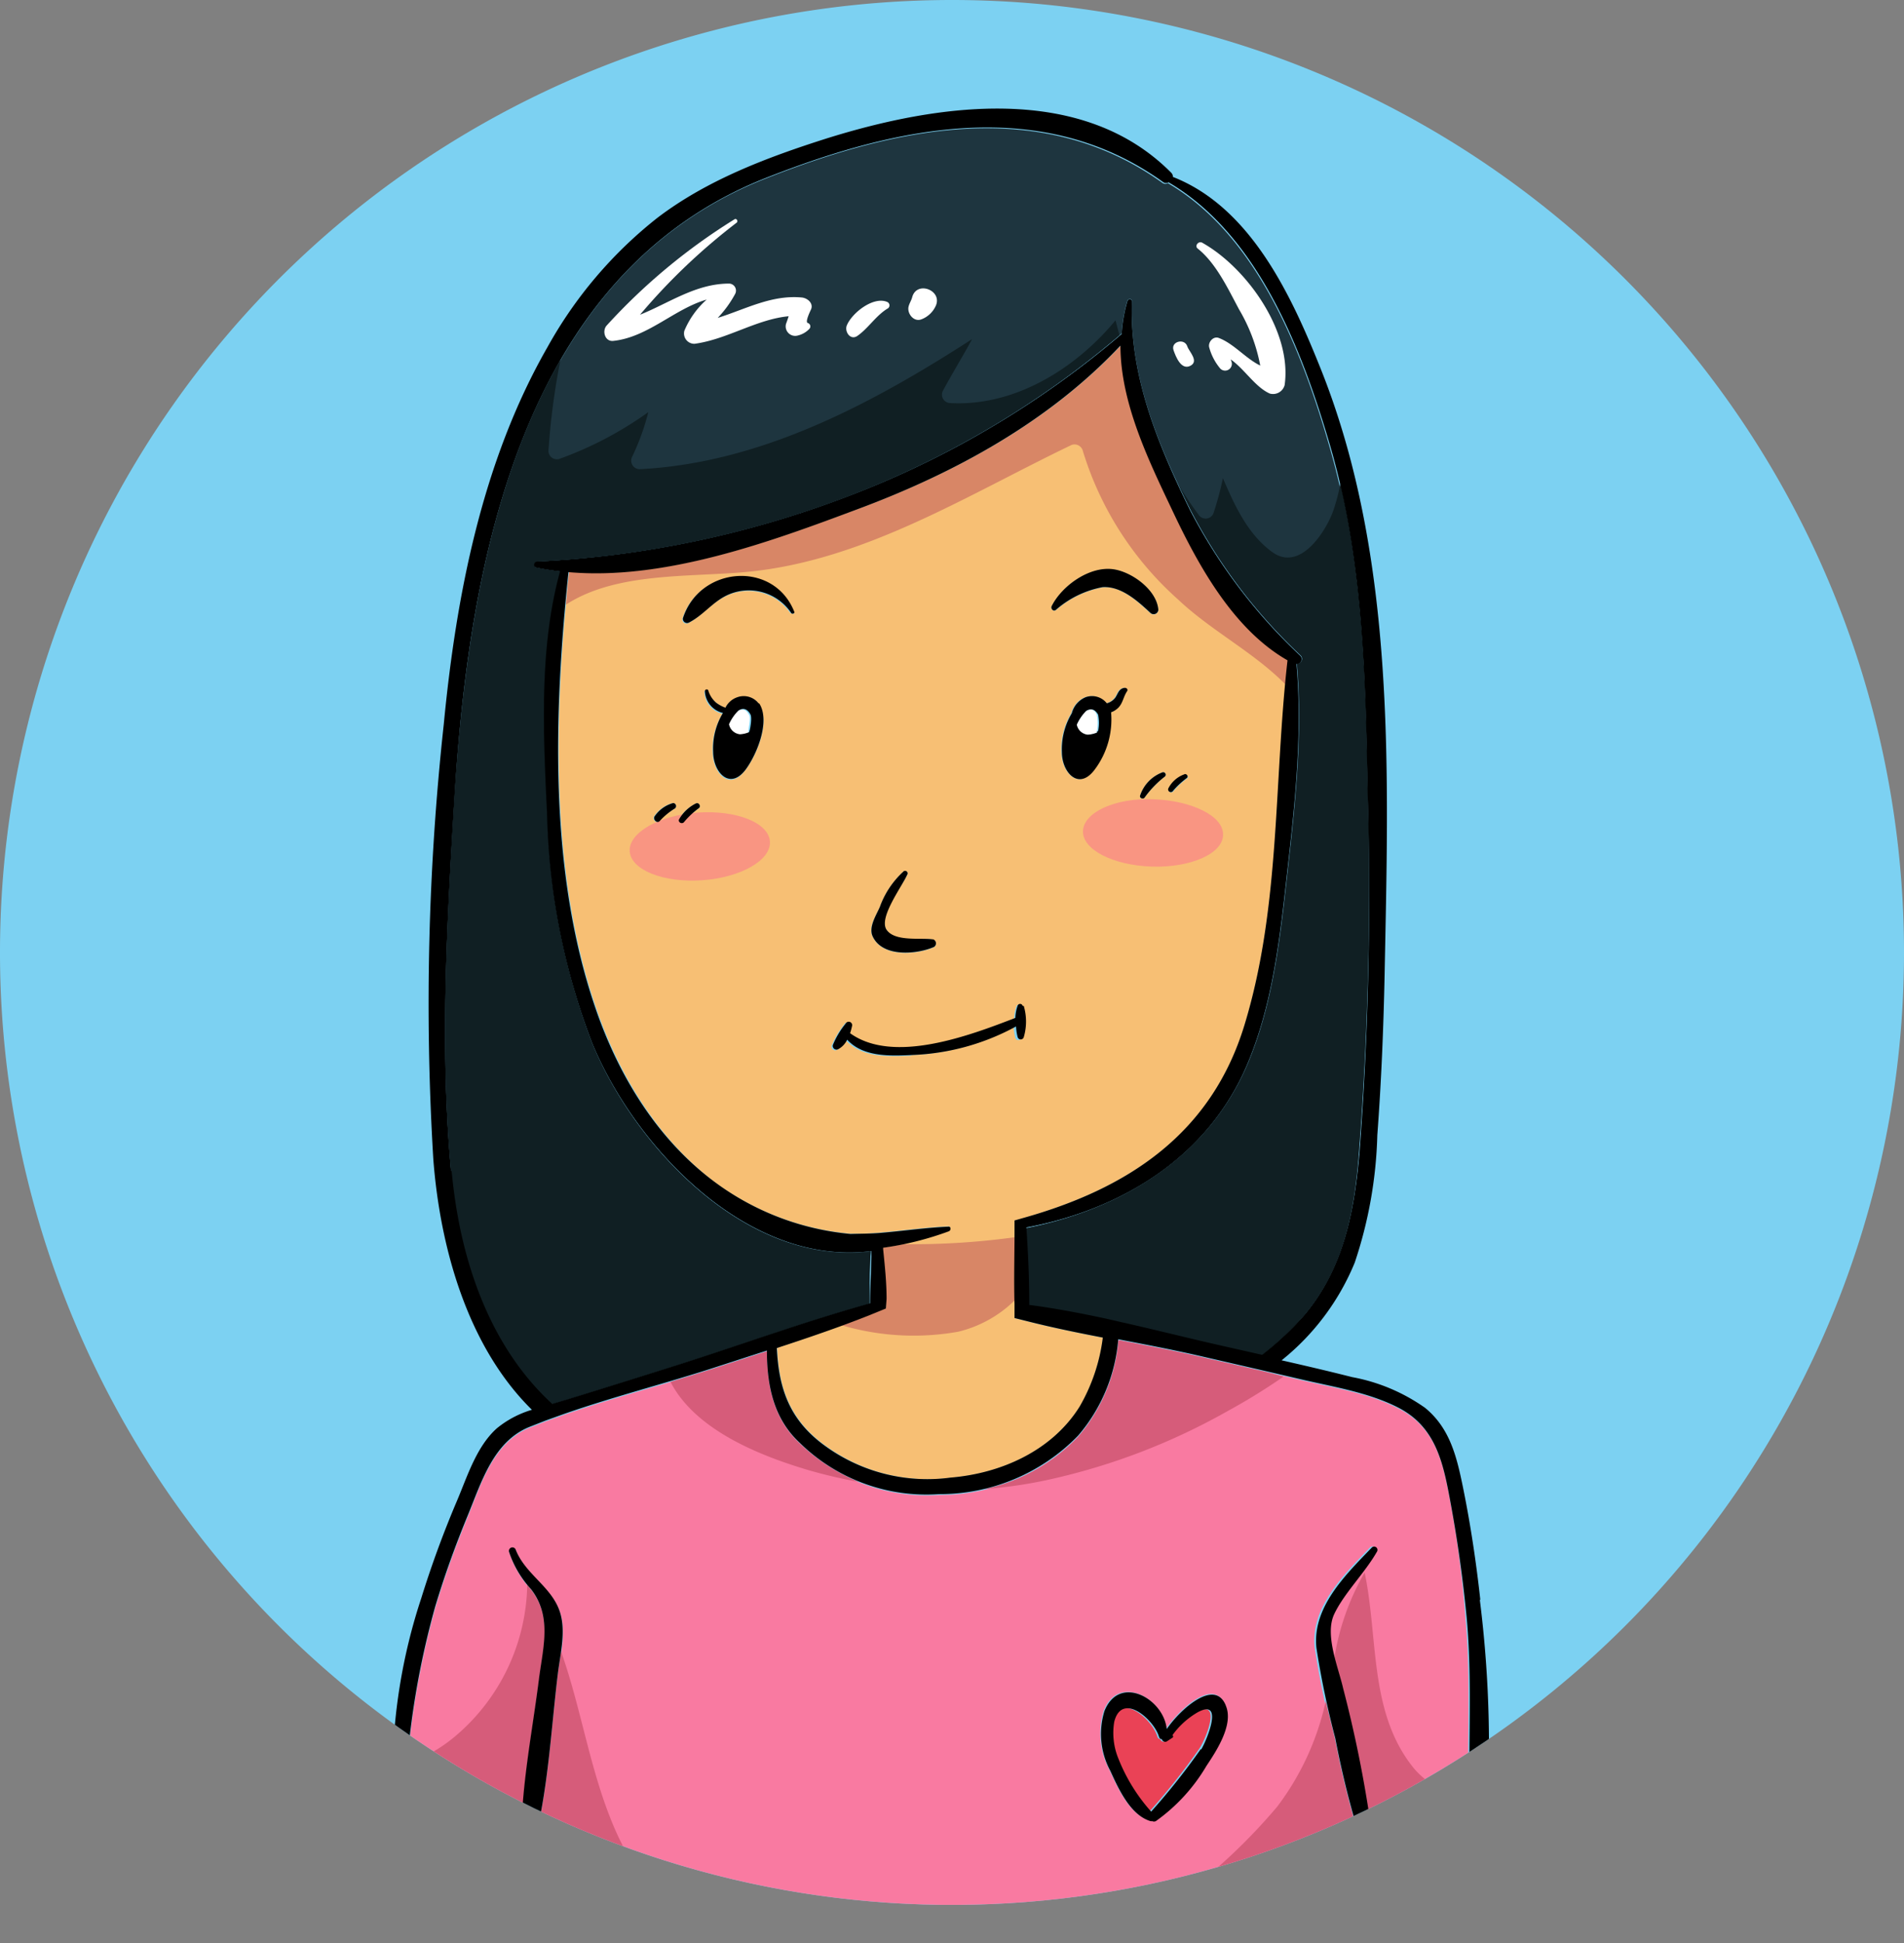
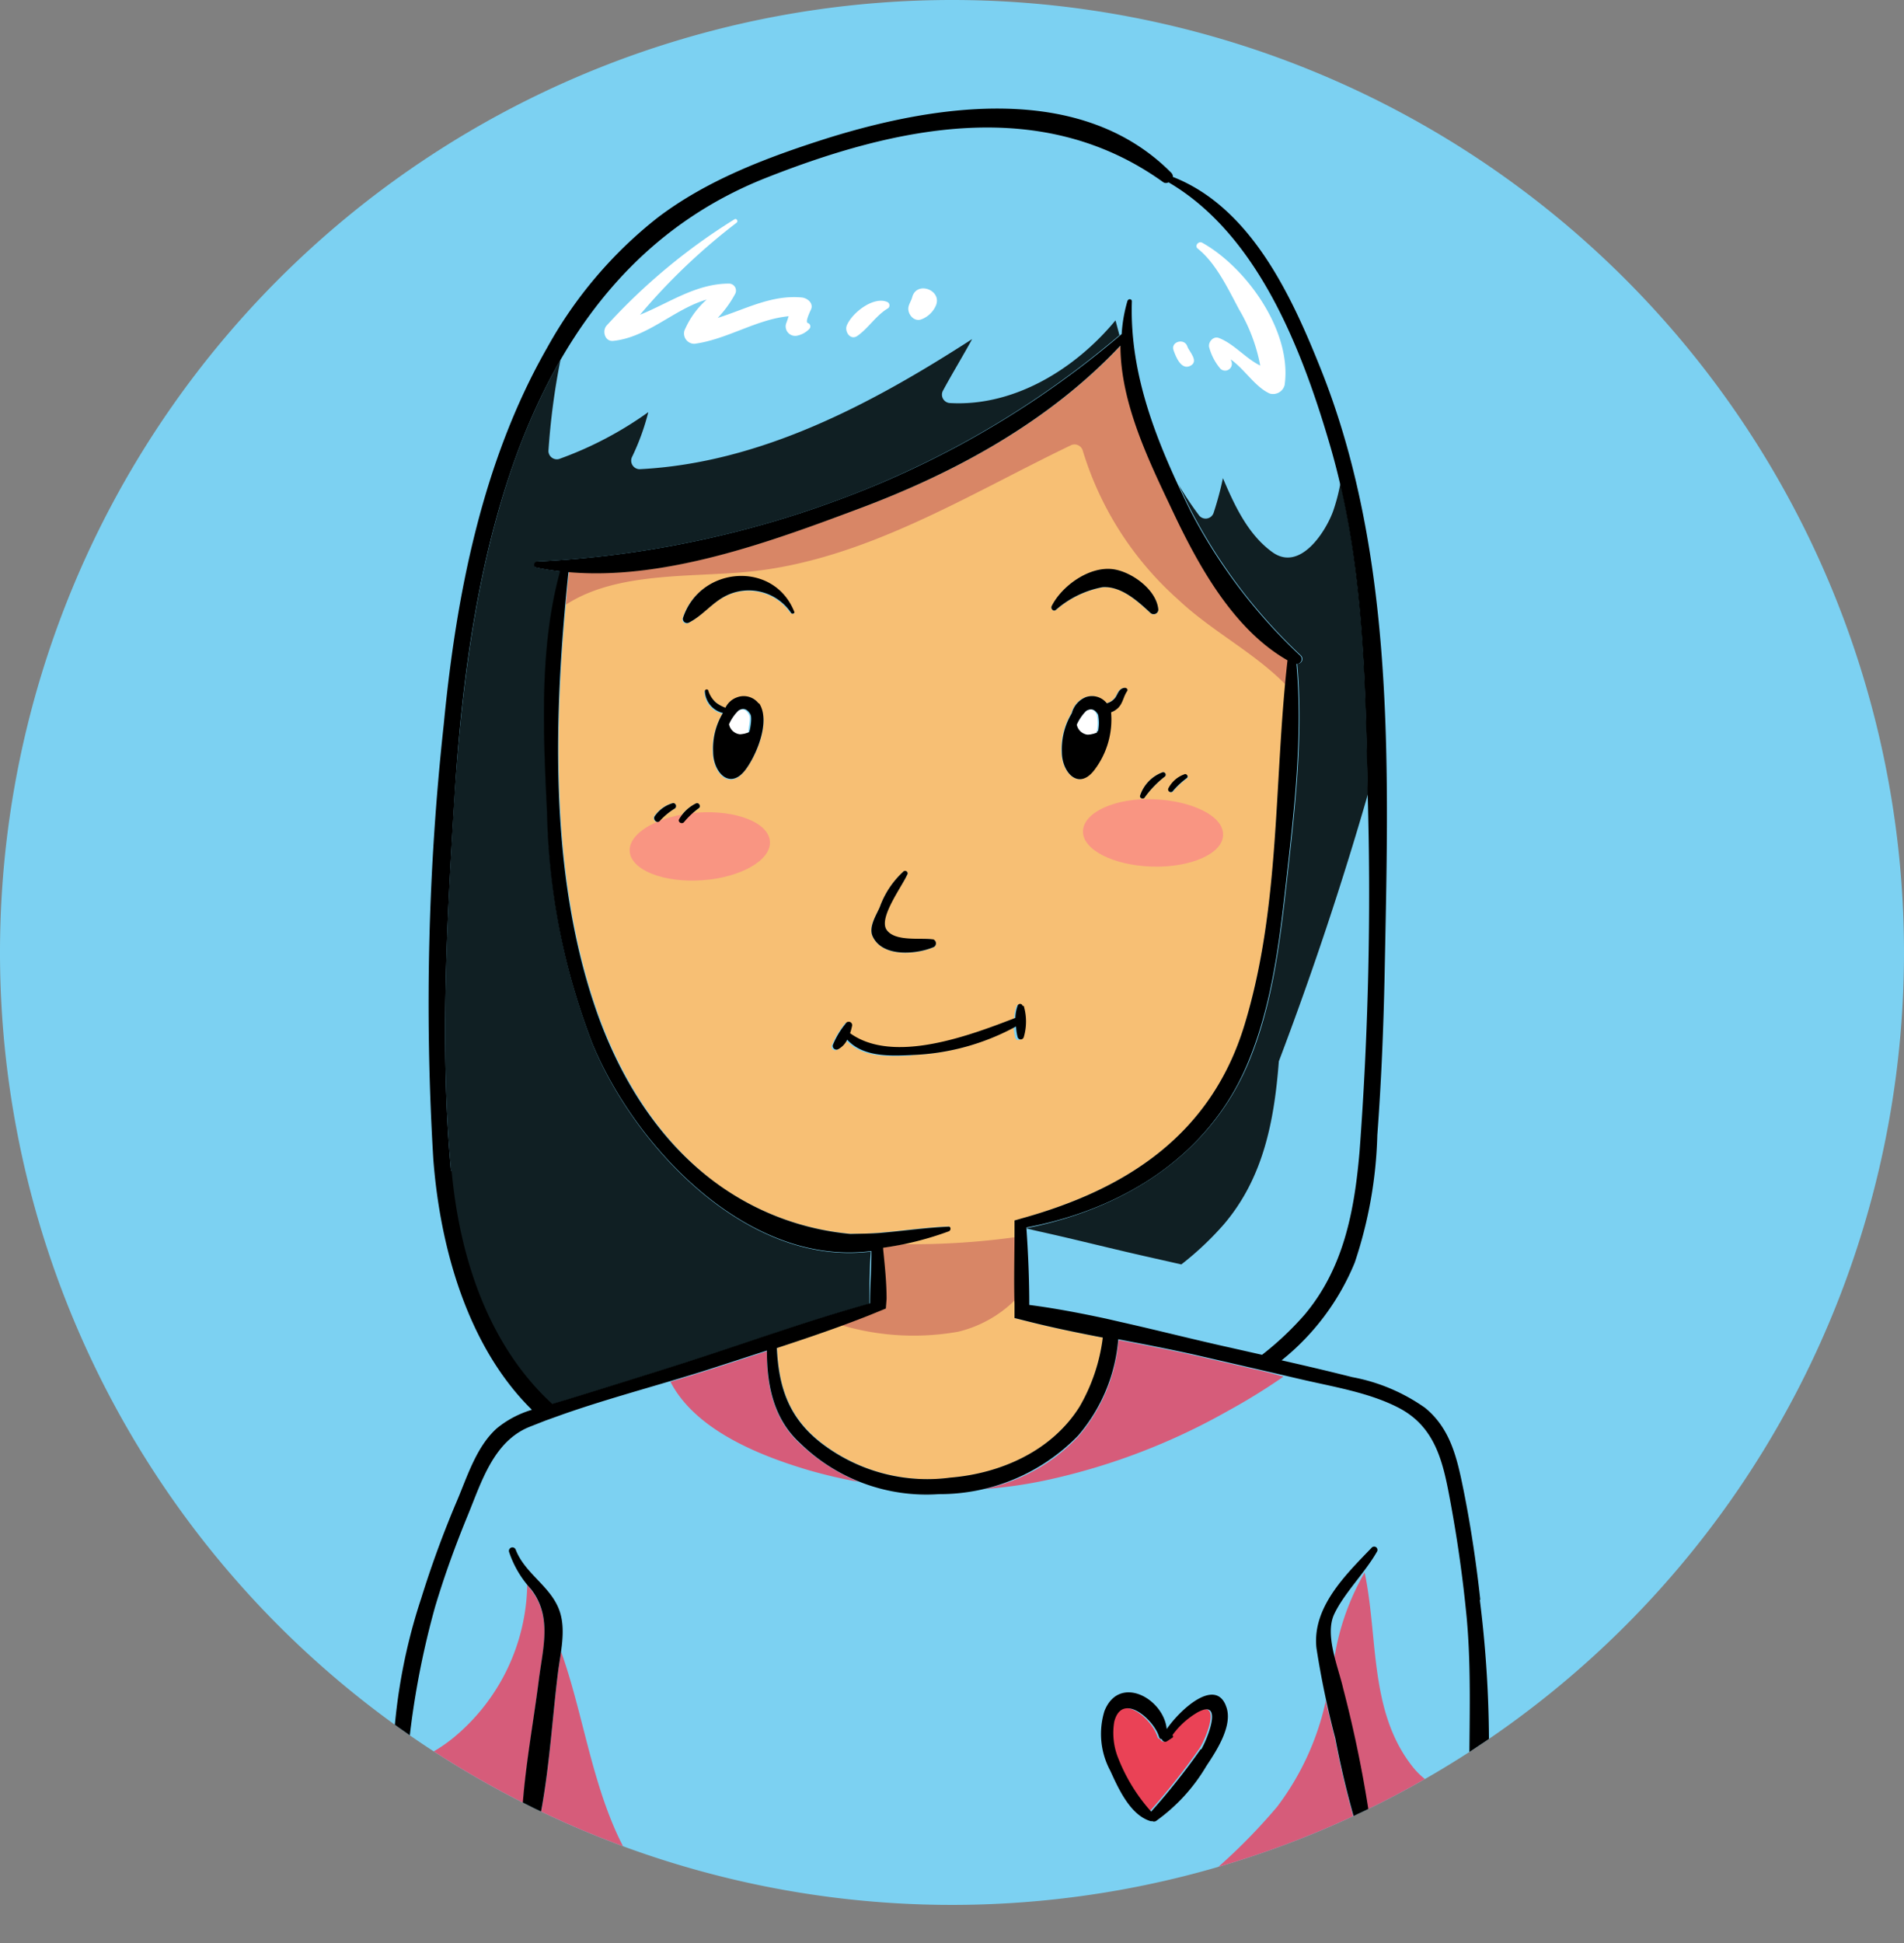
<svg xmlns="http://www.w3.org/2000/svg" viewBox="0 0 138.24 141.03">
  <rect x="0" y="0" width="138.24" height="141.03" fill="#808080" stroke="none" />
  <defs>
    <style>.cls-1{fill:none;}.cls-2{fill:#7cd1f2;}.cls-3{clip-path:url(#clip-path);}.cls-4{fill:#f7bf74;}.cls-5{fill:#d88666;}.cls-6{fill:#ea4256;}.cls-7{fill:#fff;}.cls-8{fill:#1e353f;}.cls-9{fill:#101f23;}.cls-10{fill:#f97aa1;}.cls-11{fill:#d65c7a;}.cls-12{fill:#f99582;}</style>
    <clipPath id="clip-path">
      <path class="cls-1" d="M138.24,69.12A69.12,69.12,0,1,1,69.12,0,69.13,69.13,0,0,1,138.24,69.12Z" />
    </clipPath>
  </defs>
  <g id="Layer_2" data-name="Layer 2">
    <g id="Objects">
      <g id="Parni">
        <path class="cls-2" d="M138.24,69.12A69.12,69.12,0,1,1,69.12,0,69.13,69.13,0,0,1,138.24,69.12Z" />
        <g class="cls-3">
          <path class="cls-4" d="M56.42,97.81c.14,2.85.85,5.23,3.6,7.17a12.62,12.62,0,0,0,9,2.26c3.67-.3,7.36-1.95,9.38-5.16a13.24,13.24,0,0,0,1.68-5c-1.82-.35-3.63-.72-5.41-1.17l-1-.25,0-1c-.05-1.77,0-3.51,0-5.28l0-.8.7-.2c7.42-2.12,13.58-6,16-14C93,65.75,92.5,56.71,93.53,47.9c-4-2.25-6.54-7-8.42-11-1.72-3.6-3.7-7.74-3.71-11.84-5.19,5.52-12,9.25-19.08,11.87-6.33,2.35-14,5.19-21,4.57-1.08,10.27-1.43,21.69,1.93,31.55,1.67,4.92,4.52,9.67,8.74,12.81a19.53,19.53,0,0,0,9.72,3.67c.74,0,1.47,0,2.2-.08,1.65-.14,3.28-.38,4.93-.45.21,0,.22.28,0,.34a22.7,22.7,0,0,1-4.76,1.19v.1c.12,1.18.21,2.4.25,3.61v.68l-1.2.49C60.94,96.3,58.68,97.07,56.42,97.81ZM81.8,50.15c-.31.45-.31,1-.77,1.32a1.31,1.31,0,0,1-.4.22,6.05,6.05,0,0,1-1.22,4.2c-1.15,1.5-2.31.15-2.35-1.31a5.08,5.08,0,0,1,.72-2.82,1.72,1.72,0,0,1,1-1.16,1.36,1.36,0,0,1,1.54.44,1.13,1.13,0,0,0,.63-.43c.19-.29.24-.61.63-.69C81.74,49.9,81.88,50,81.8,50.15Zm3.07,7.05a2.09,2.09,0,0,1,1.16-1c.16,0,.3.17.17.28a5.9,5.9,0,0,0-1,.93A.19.19,0,0,1,84.87,57.2Zm-.29-.85a7.3,7.3,0,0,0-1.47,1.52c-.1.17-.4.05-.33-.14a2.7,2.7,0,0,1,1.62-1.68A.18.18,0,0,1,84.58,56.35ZM76.36,44c.74-1.47,2.74-2.91,4.47-2.67,1.36.19,3.16,1.51,3.27,2.94a.34.34,0,0,1-.57.23c-.93-.85-2.14-2-3.48-1.87a7.14,7.14,0,0,0-3.4,1.66C76.46,44.4,76.27,44.16,76.36,44ZM63.88,65.83a6.41,6.41,0,0,1,1.69-2.55.18.18,0,0,1,.29.22c-.4.89-2.2,3-1.48,4s2.44.55,3.35.68a.31.31,0,0,1,.08.56c-1.24.54-3.72.77-4.44-.75C63,67.31,63.62,66.43,63.88,65.83ZM49,58.67a5,5,0,0,0-1.12.89c-.21.26-.57-.11-.36-.36a2.39,2.39,0,0,1,1.31-.92A.22.22,0,0,1,49,58.67Zm1.71,0a6,6,0,0,0-1.07,1c-.15.22-.51,0-.36-.21a2.9,2.9,0,0,1,1.24-1.14C50.74,58.22,50.9,58.5,50.75,58.63Zm3.37-2.74c-1.15,1.5-2.3.15-2.34-1.31a5,5,0,0,1,.71-2.82,1.7,1.7,0,0,1-1.31-1.58.13.13,0,0,1,.26,0A1.92,1.92,0,0,0,52,51a2.63,2.63,0,0,0,.67.38,1.48,1.48,0,0,1,.86-.76,1.37,1.37,0,0,1,1.56.46C56,52.35,54.93,54.82,54.12,55.89Zm3.33-11.4a3.71,3.71,0,0,0-4.81-1.22c-1,.51-1.65,1.4-2.62,1.91a.3.3,0,0,1-.43-.33c1.23-3.78,6.6-4.19,8.08-.45C57.73,44.54,57.53,44.6,57.45,44.49Zm8.74,32.08c-1.64.08-3.58.15-4.73-1.11a1.51,1.51,0,0,1-.65.69.27.27,0,0,1-.39-.3,6.08,6.08,0,0,1,.93-1.56.25.25,0,0,1,.46.19,3.94,3.94,0,0,1-.14.51c3.21,2.28,8.78.15,12-1.11a2.93,2.93,0,0,1,.16-.87.19.19,0,0,1,.37,0,4,4,0,0,1,0,2.27.23.23,0,0,1-.44,0,3.65,3.65,0,0,1-.12-.78A17,17,0,0,1,66.19,76.57Z" />
          <path class="cls-5" d="M54.37,41.49c8.42-.84,15.88-5.57,23.35-9.16a.62.62,0,0,1,.89.36,23.66,23.66,0,0,0,6.94,10.83c2.39,2.26,5.48,3.81,7.79,6.16.06-.59.12-1.19.19-1.78-4-2.25-6.54-7-8.42-11-1.72-3.6-3.7-7.74-3.71-11.84-5.19,5.52-12,9.25-19.08,11.87-6.33,2.35-14,5.19-21,4.57-.09.79-.16,1.58-.23,2.38C44.78,41.48,50.14,41.91,54.37,41.49Z" />
          <path class="cls-5" d="M64.08,90.65c.12,1.18.21,2.4.25,3.61v.68l-1.2.49c-.66.26-1.34.5-2,.75a18.47,18.47,0,0,0,8.46.46,8.8,8.8,0,0,0,4.07-2.26c-.05-1.54,0-3,0-4.59a54.62,54.62,0,0,1-8.08.5c-.5.1-1,.19-1.51.26Z" />
          <path class="cls-6" d="M86.88,124.24A5.88,5.88,0,0,0,85,125.92a.1.1,0,0,1,0,.18l-.41.27a.25.25,0,0,1-.35-.16.24.24,0,0,1-.21-.18c-.36-1.25-2.69-3.3-3.25-1.09a4.89,4.89,0,0,0,.3,2.67,12.83,12.83,0,0,0,2.38,3.85,49.45,49.45,0,0,0,3.59-4.52C87.54,126.24,88.77,123.25,86.88,124.24Z" />
          <path class="cls-7" d="M78.84,51.6a3.37,3.37,0,0,0-.68,1h0a.91.91,0,0,0,.79.73,2,2,0,0,0,.69-.16.29.29,0,0,1,0-.09,3,3,0,0,0,0-1.2C79.45,51.42,79.14,51.42,78.84,51.6Z" />
-           <path class="cls-8" d="M40.05,101.88l1.05-.31c2.7-.83,5.38-1.67,8.07-2.52,2.19-.7,4.37-1.44,6.56-2.17l.67-.22c2.23-.74,4.47-1.45,6.73-2.08,0-1.26,0-2.54.1-3.79-9,1.15-17.13-7.51-20.27-15.08a49.11,49.11,0,0,1-3.24-16.57c-.27-5.77-.61-12,.94-17.67-.58-.07-1.15-.16-1.72-.28-.26,0-.18-.43.06-.44A73.16,73.16,0,0,0,61.61,36,67.7,67.7,0,0,0,81.44,24.2a10.8,10.8,0,0,1,.41-2.37c.06-.18.34-.15.33,0C82,27.3,84.06,32.24,86.43,37a39.21,39.21,0,0,0,8,10.56.35.35,0,0,1-.28.59c.48,5.3-.19,10.82-.78,16.07-.49,4.39-1.06,8.9-2.8,13C87.69,84,81.39,87.79,74.47,89.14c.13,1.87.21,3.75.21,5.62,1.86.25,3.74.61,5.6,1l1,.23c2.71.6,5.4,1.29,8,1.87l2.3.52a22.19,22.19,0,0,0,3.08-2.9c2.89-3.38,3.67-7.55,4-11.84a251.18,251.18,0,0,0,.59-26c-.16-8.49-.33-17-2.73-25.25-2-6.9-5.21-15.28-11.73-19.1a.36.36,0,0,1-.37,0c-8.81-6.35-19.37-4.06-28.81-.34C37.87,19.9,34.08,40.8,33,57.8,32.46,66.74,31.92,76,32.75,85,33.33,91.33,35.46,97.67,40.05,101.88Z" />
          <path class="cls-9" d="M43,75.71a49.11,49.11,0,0,1-3.24-16.57c-.27-5.77-.61-12,.94-17.67-.58-.07-1.15-.16-1.72-.28-.26,0-.18-.43.06-.44A73.16,73.16,0,0,0,61.61,36,67.86,67.86,0,0,0,81.28,24.33c-.1-.36-.19-.72-.29-1.08-2.91,3.52-7.34,6.26-12,6a.61.61,0,0,1-.52-.91c.68-1.26,1.43-2.48,2.11-3.73-7.3,4.71-15.35,9-24.15,9.44a.62.62,0,0,1-.53-.91,17.07,17.07,0,0,0,1.17-3.23,26.38,26.38,0,0,1-6.48,3.4.61.61,0,0,1-.77-.58,51,51,0,0,1,.87-6.6c-5.36,9.27-7,21.2-7.7,31.67C32.46,66.74,31.92,76,32.75,85c.58,6.37,2.71,12.71,7.3,16.92l1.05-.31c2.7-.83,5.38-1.67,8.07-2.52,2.19-.7,4.37-1.44,6.56-2.17l.67-.22c2.23-.74,4.47-1.45,6.73-2.08,0-1.26,0-2.54.1-3.79C54.27,91.94,46.1,83.28,43,75.71Z" />
-           <path class="cls-9" d="M99.32,57.62c-.14-7.57-.3-15.17-2-22.55a13.79,13.79,0,0,1-.52,2c-.54,1.51-2.41,4.45-4.42,3-1.76-1.27-2.73-3.35-3.59-5.37a23.13,23.13,0,0,1-.67,2.5.61.61,0,0,1-1.1.15,22.89,22.89,0,0,1-1.45-2.18c.29.62.58,1.24.89,1.85a39.21,39.21,0,0,0,8,10.56.35.35,0,0,1-.28.59c.48,5.3-.19,10.82-.78,16.07-.49,4.39-1.06,8.9-2.8,13C87.69,84,81.39,87.79,74.47,89.14c.13,1.87.21,3.75.21,5.62,1.86.25,3.74.61,5.6,1l1,.23c2.71.6,5.4,1.29,8,1.87l2.3.52a22.19,22.19,0,0,0,3.08-2.9c2.89-3.38,3.67-7.55,4-11.84A251.18,251.18,0,0,0,99.32,57.62Z" />
+           <path class="cls-9" d="M99.32,57.62c-.14-7.57-.3-15.17-2-22.55a13.79,13.79,0,0,1-.52,2c-.54,1.51-2.41,4.45-4.42,3-1.76-1.27-2.73-3.35-3.59-5.37a23.13,23.13,0,0,1-.67,2.5.61.61,0,0,1-1.1.15,22.89,22.89,0,0,1-1.45-2.18c.29.62.58,1.24.89,1.85a39.21,39.21,0,0,0,8,10.56.35.35,0,0,1-.28.59c.48,5.3-.19,10.82-.78,16.07-.49,4.39-1.06,8.9-2.8,13C87.69,84,81.39,87.79,74.47,89.14l1,.23c2.71.6,5.4,1.29,8,1.87l2.3.52a22.19,22.19,0,0,0,3.08-2.9c2.89-3.38,3.67-7.55,4-11.84A251.18,251.18,0,0,0,99.32,57.62Z" />
          <path class="cls-7" d="M53.56,51.6a3.22,3.22,0,0,0-.69,1h0a.91.91,0,0,0,.79.73,1.94,1.94,0,0,0,.68-.16s0-.06,0-.09c0-.19.19-1,.05-1.2C54.16,51.42,53.85,51.42,53.56,51.6Z" />
-           <path class="cls-10" d="M105.32,109.12c-.52-2.82-1-5.49-3.8-6.91-2.16-1.11-4.75-1.51-7.09-2.06L92,99.58l-1.48-.34-3.73-.86c-1.83-.41-3.71-.77-5.58-1.13a12.22,12.22,0,0,1-2.92,7,14,14,0,0,1-10.1,4.24,13.13,13.13,0,0,1-10.1-3.72c-1.93-1.78-2.42-4.23-2.39-6.7l-3.55,1.15c-3.67,1.2-7.51,2.17-11.18,3.45l-1.34.48-1.17.46c-2.62,1.06-3.5,4-4.49,6.45-.89,2.16-1.69,4.37-2.36,6.61a61.09,61.09,0,0,0-2.14,12.77c2.59,1.34,5.12,2.79,7.79,4l.61.26c0-3.87.79-7.92,1.27-11.72.29-2.32,1-4.57-.57-6.6a7.45,7.45,0,0,1-1.59-2.7.25.25,0,0,1,.49-.14c.68,1.72,2.47,2.6,3.13,4.3.57,1.46.1,3.2-.08,4.69-.5,4.08-.7,8.53-1.79,12.53A73,73,0,0,0,48,137.27a73.83,73.83,0,0,0,22,2.59,74.42,74.42,0,0,0,28.46-7,67.15,67.15,0,0,1-1.64-6.72,63.65,63.65,0,0,1-1.37-6.56c-.31-2.93,2.07-5.26,4-7.26a.24.24,0,0,1,.38.3c-.86,1.56-2.34,2.92-3.09,4.51s.3,3.85.65,5.39a89.8,89.8,0,0,1,2,9.89q3.66-1.71,7.2-3.75c0-3.72.15-7.46-.19-11.2Q106.09,113.27,105.32,109.12Zm-17.78,19a13,13,0,0,1-3.67,4,.32.32,0,0,1-.27,0,.24.24,0,0,1-.12,0c-1.47-.44-2.33-2.37-2.92-3.66a5.64,5.64,0,0,1-.42-4.33c1.07-2.67,4.3-.91,4.52,1.31,1-1.43,3.49-3.73,4.29-1.71C89.5,125.14,88.25,127.08,87.54,128.15Z" />
          <path class="cls-11" d="M76.19,107.37a46.89,46.89,0,0,0,13-5,44.42,44.42,0,0,0,4-2.47L92,99.58l-1.48-.34-3.73-.86c-1.83-.41-3.71-.77-5.58-1.13a12.22,12.22,0,0,1-2.92,7,13,13,0,0,1-6.83,3.81A32.93,32.93,0,0,0,76.19,107.37Z" />
          <path class="cls-11" d="M58.67,106.68a35.71,35.71,0,0,0,3.68.86,13.87,13.87,0,0,1-4.28-2.78c-1.93-1.78-2.42-4.23-2.39-6.7l-3.55,1.15c-1.13.37-2.29.72-3.45,1.07C50.48,103.78,55.14,105.63,58.67,106.68Z" />
          <path class="cls-11" d="M96.24,123.38l0,.14a19.6,19.6,0,0,1-3.5,7.58,42,42,0,0,1-6.58,6.27,82.42,82.42,0,0,0,12.4-4.5,67.15,67.15,0,0,1-1.64-6.72C96.69,125.24,96.46,124.31,96.24,123.38Z" />
          <path class="cls-11" d="M102.49,128.12c-3.09-4-2.42-9.31-3.41-14a18,18,0,0,0-2.21,6.27c.2.78.45,1.53.59,2.16a89.8,89.8,0,0,1,2,9.89c1.74-.81,3.46-1.7,5.16-2.63A5.45,5.45,0,0,1,102.49,128.12Z" />
          <path class="cls-11" d="M38.55,115.36l-.27-.35a14.7,14.7,0,0,1-5.24,11A11.35,11.35,0,0,1,29.57,128l-.12,1.43c2.59,1.34,5.12,2.79,7.79,4l.61.26c0-3.87.79-7.92,1.27-11.72C39.41,119.64,40.11,117.39,38.55,115.36Z" />
          <path class="cls-11" d="M44.58,132.59c-1.75-4.1-2.37-8.59-3.84-12.73-.08.57-.18,1.12-.24,1.65-.5,4.08-.7,8.53-1.79,12.53a74.6,74.6,0,0,0,8.47,3A20.39,20.39,0,0,1,44.58,132.59Z" />
          <path class="cls-12" d="M55.9,61.06c.1,1.36-2.1,2.62-4.91,2.82s-5.17-.74-5.27-2.09,2.11-2.62,4.92-2.82S55.8,59.7,55.9,61.06Z" />
          <path class="cls-12" d="M88.8,60.58c0,1.36-2.35,2.4-5.17,2.31s-5.07-1.24-5-2.6S81,57.89,83.77,58,88.84,59.22,88.8,60.58Z" />
          <path class="cls-7" d="M58.22,21.59c-2.2-.21-4.09.85-6.11,1.48a8,8,0,0,0,1.26-1.73.51.51,0,0,0-.43-.76c-2.41,0-4.34,1.4-6.47,2.26a44.74,44.74,0,0,1,7-6.67c.16-.11,0-.36-.15-.25a43.62,43.62,0,0,0-9.27,7.7c-.35.38-.14,1.18.47,1.12,2.52-.26,4.45-2.33,6.79-3A6.23,6.23,0,0,0,49.69,24a.75.75,0,0,0,.73.95c2.35-.31,4.5-1.78,6.84-2-.06.18-.12.37-.19.55a.69.69,0,0,0,.85.85,1.69,1.69,0,0,0,.84-.48.26.26,0,0,0-.11-.43c-.22-.07.19-.88.24-1C59.07,22,58.62,21.63,58.22,21.59Z" />
          <path class="cls-7" d="M64.41,21.91c-1-.42-2.54.79-2.92,1.69-.2.45.25,1.14.77.77.8-.56,1.35-1.49,2.22-2A.27.27,0,0,0,64.41,21.91Z" />
          <path class="cls-7" d="M66.23,21.57c-.06.23-.2.43-.26.67-.13.5.37,1.16.94.93a1.87,1.87,0,0,0,1-.91C68.52,21.09,66.56,20.32,66.23,21.57Z" />
          <path class="cls-7" d="M87.28,17.61c-.26-.14-.57.23-.32.43,1.34,1.07,2.2,2.92,3,4.41a12.57,12.57,0,0,1,1.54,4.08c-1.05-.51-1.92-1.59-3-2-.41-.17-.82.32-.7.7a4,4,0,0,0,.8,1.52.49.49,0,0,0,.82-.48,1.07,1.07,0,0,0-.07-.19c1,.69,1.77,2,2.84,2.48a.87.87,0,0,0,1.08-.61C93.83,24.07,90.52,19.42,87.28,17.61Z" />
          <path class="cls-7" d="M86.21,25.15c-.2-.65-1.24-.36-1,.28.16.46.55,1.45,1.21,1.12S86.33,25.51,86.21,25.15Z" />
          <g id="Parni-2" data-name="Parni">
            <path d="M107.48,116.12c-.3-2.74-.71-5.48-1.26-8.18-.45-2.2-.94-4.29-2.75-5.77a13.35,13.35,0,0,0-5.29-2.23c-1.7-.43-3.41-.83-5.13-1.22a17.69,17.69,0,0,0,5.31-7.09A31.56,31.56,0,0,0,100,82.38c.29-3.88.45-7.78.53-11.67.28-14.53.86-30.14-4.61-43.87-2.12-5.31-5.07-11.77-10.76-14a.41.41,0,0,0-.12-.3c-6.51-6.57-17-5-25-2.5-4.31,1.37-8.67,3-12.3,5.76a31.2,31.2,0,0,0-8,9.41c-4.74,8.28-6.62,18-7.52,27.35a186.83,186.83,0,0,0-.76,31.55c.49,6.45,2.5,13.62,7.16,18.2a7.3,7.3,0,0,0-2.53,1.33c-1.49,1.32-2.15,3.48-2.9,5.25a74,74,0,0,0-2.6,7.08,41.14,41.14,0,0,0-2.09,13l.08,1.08.74.53c5.33,3.63,11.94,6,18,7.66A74.93,74.93,0,0,0,70.07,141c12.66-.45,25.87-4.13,36.62-11.15l1.41-1,0-1.08a84.74,84.74,0,0,0-.66-11.69M32.75,85C31.92,76,32.46,66.74,33,57.8c1.06-17,4.85-37.9,22.66-44.91,9.44-3.72,20-6,28.81.34a.36.36,0,0,0,.37,0c6.52,3.82,9.71,12.2,11.73,19.1,2.4,8.21,2.57,16.76,2.73,25.25a251.18,251.18,0,0,1-.59,26c-.37,4.29-1.15,8.46-4,11.84a22.19,22.19,0,0,1-3.08,2.9l-2.3-.52c-2.63-.58-5.32-1.27-8-1.87l-1-.23c-1.86-.4-3.74-.76-5.6-1,0-1.87-.08-3.75-.21-5.62C81.39,87.79,87.69,84,90.55,77.25c1.74-4.1,2.31-8.61,2.8-13,.59-5.25,1.26-10.77.78-16.07a.35.35,0,0,0,.28-.59,39.21,39.21,0,0,1-8-10.56C84.06,32.24,82,27.3,82.18,21.87c0-.19-.27-.22-.33,0a10.8,10.8,0,0,0-.41,2.37A67.7,67.7,0,0,1,61.61,36,73.16,73.16,0,0,1,39,40.75c-.24,0-.32.39-.06.44.57.12,1.14.21,1.72.28-1.55,5.63-1.21,11.9-.94,17.67A49.11,49.11,0,0,0,43,75.71c3.14,7.57,11.31,16.23,20.27,15.08,0,1.25-.1,2.53-.1,3.79-2.26.63-4.5,1.34-6.73,2.08l-.67.22c-2.19.73-4.37,1.47-6.56,2.17-2.69.85-5.37,1.69-8.07,2.52l-1.05.31c-4.59-4.21-6.72-10.55-7.3-16.92m31.58,9.3c0-1.21-.13-2.43-.25-3.61v-.1a22.7,22.7,0,0,0,4.76-1.19c.18-.06.17-.35,0-.34-1.65.07-3.28.31-4.93.45-.73.06-1.46.06-2.2.08a19.53,19.53,0,0,1-9.72-3.67C47.72,82.74,44.87,78,43.2,73.07c-3.36-9.86-3-21.28-1.93-31.55,7,.62,14.72-2.22,21-4.57,7.05-2.62,13.89-6.35,19.08-11.87,0,4.1,2,8.24,3.71,11.84,1.88,4,4.44,8.73,8.42,11-1,8.81-.5,17.85-3.12,26.45-2.43,8-8.59,11.91-16,14l-.7.2,0,.8c0,1.77-.06,3.51,0,5.28l0,1,1,.25c1.78.45,3.59.82,5.41,1.17a13.24,13.24,0,0,1-1.68,5c-2,3.21-5.71,4.86-9.38,5.16A12.62,12.62,0,0,1,60,105c-2.75-1.94-3.46-4.32-3.6-7.17,2.26-.74,4.52-1.51,6.72-2.38l1.2-.49Zm42.35,34.41q-3.54,2-7.2,3.75a89.8,89.8,0,0,0-2-9.89c-.35-1.54-1.36-3.88-.65-5.39s2.23-3,3.09-4.51a.24.24,0,0,0-.38-.3c-1.93,2-4.31,4.33-4,7.26a63.65,63.65,0,0,0,1.37,6.56,67.15,67.15,0,0,0,1.64,6.72,74.42,74.42,0,0,1-28.46,7,73.83,73.83,0,0,1-22-2.59A73,73,0,0,1,38.71,134c1.09-4,1.29-8.45,1.79-12.53.18-1.49.65-3.23.08-4.69-.66-1.7-2.45-2.58-3.13-4.3a.25.25,0,0,0-.49.14,7.45,7.45,0,0,0,1.59,2.7c1.56,2,.86,4.28.57,6.6-.48,3.8-1.3,7.85-1.27,11.72l-.61-.26c-2.67-1.2-5.2-2.65-7.79-4a61.09,61.09,0,0,1,2.14-12.77c.67-2.24,1.47-4.45,2.36-6.61,1-2.43,1.87-5.39,4.49-6.45l1.17-.46,1.34-.48c3.67-1.28,7.51-2.25,11.18-3.45l3.55-1.15c0,2.47.46,4.92,2.39,6.7a13.13,13.13,0,0,0,10.1,3.72,14,14,0,0,0,10.1-4.24,12.22,12.22,0,0,0,2.92-7c1.87.36,3.75.72,5.58,1.13l3.73.86,1.48.34,2.45.57c2.34.55,4.93.95,7.09,2.06,2.77,1.42,3.28,4.09,3.8,6.91s.9,5.55,1.17,8.35c.34,3.74.19,7.48.19,11.2" />
            <path d="M89,123.77c-.8-2-3.31.28-4.29,1.71-.22-2.22-3.45-4-4.52-1.31a5.64,5.64,0,0,0,.42,4.33c.59,1.29,1.45,3.22,2.92,3.66a.24.24,0,0,0,.12,0,.32.32,0,0,0,.27,0,13,13,0,0,0,3.67-4c.71-1.07,2-3,1.41-4.38m-1.83,3.17a49.45,49.45,0,0,1-3.59,4.52,12.83,12.83,0,0,1-2.38-3.85,4.89,4.89,0,0,1-.3-2.67c.56-2.21,2.89-.16,3.25,1.09a.24.24,0,0,0,.21.18.25.25,0,0,0,.35.16l.41-.27a.1.1,0,0,0,0-.18,5.88,5.88,0,0,1,1.86-1.68c1.89-1,.66,2,.24,2.7" />
            <path d="M74.25,73a.19.19,0,0,0-.37,0,2.93,2.93,0,0,0-.16.87c-3.27,1.26-8.84,3.39-12,1.11a3.94,3.94,0,0,0,.14-.51.25.25,0,0,0-.46-.19,6.08,6.08,0,0,0-.93,1.56.27.27,0,0,0,.39.3,1.51,1.51,0,0,0,.65-.69c1.15,1.26,3.09,1.19,4.73,1.11a17,17,0,0,0,7.53-2.07,3.65,3.65,0,0,0,.12.78.23.23,0,0,0,.44,0,4,4,0,0,0,0-2.27" />
            <path d="M67.73,68.17c-.91-.13-2.73.18-3.35-.68s1.08-3.1,1.48-4a.18.18,0,0,0-.29-.22,6.41,6.41,0,0,0-1.69,2.55c-.26.6-.84,1.48-.51,2.15.72,1.52,3.2,1.29,4.44.75a.31.31,0,0,0-.08-.56" />
            <path d="M49.59,44.85a.3.3,0,0,0,.43.33c1-.51,1.65-1.4,2.62-1.91a3.71,3.71,0,0,1,4.81,1.22c.08.11.28,0,.22-.09-1.48-3.74-6.85-3.33-8.08.45" />
            <path d="M80.83,41.31c-1.73-.24-3.73,1.2-4.47,2.67-.09.18.1.42.29.29a7.14,7.14,0,0,1,3.4-1.66c1.34-.09,2.55,1,3.48,1.87a.34.34,0,0,0,.57-.23c-.11-1.43-1.91-2.75-3.27-2.94" />
            <path d="M55.09,51.06a1.37,1.37,0,0,0-1.56-.46,1.48,1.48,0,0,0-.86.76A2.63,2.63,0,0,1,52,51a1.92,1.92,0,0,1-.56-.84.13.13,0,0,0-.26,0,1.7,1.7,0,0,0,1.31,1.58,5,5,0,0,0-.71,2.82c0,1.46,1.19,2.81,2.34,1.31.81-1.07,1.84-3.54,1-4.83m-.72,2s0,.06,0,.09a1.94,1.94,0,0,1-.68.16.91.91,0,0,1-.79-.73h0a3.22,3.22,0,0,1,.69-1c.29-.18.6-.18.86.27.14.23,0,1-.05,1.2" />
            <path d="M81.62,49.92c-.39.08-.44.4-.63.69a1.13,1.13,0,0,1-.63.43,1.36,1.36,0,0,0-1.54-.44,1.72,1.72,0,0,0-1,1.16,5.08,5.08,0,0,0-.72,2.82c0,1.46,1.2,2.81,2.35,1.31a6.05,6.05,0,0,0,1.22-4.2,1.31,1.31,0,0,0,.4-.22c.46-.35.46-.87.77-1.32.08-.12-.06-.25-.18-.23m-2,3.15a.29.29,0,0,0,0,.09,2,2,0,0,1-.69.16.91.91,0,0,1-.79-.73h0a3.37,3.37,0,0,1,.68-1c.3-.18.61-.18.87.27a3,3,0,0,1,0,1.2" />
            <path d="M84.4,56.05a2.7,2.7,0,0,0-1.62,1.68c-.07.19.23.31.33.14a7.3,7.3,0,0,1,1.47-1.52.18.18,0,0,0-.18-.3" />
            <path d="M86,56.19a2.09,2.09,0,0,0-1.16,1,.19.19,0,0,0,.33.2,5.9,5.9,0,0,1,1-.93c.13-.11,0-.32-.17-.28" />
            <path d="M48.87,58.28a2.39,2.39,0,0,0-1.31.92c-.21.25.15.62.36.36A5,5,0,0,1,49,58.67a.22.22,0,0,0-.17-.39" />
            <path d="M50.56,58.29a2.9,2.9,0,0,0-1.24,1.14c-.15.23.21.43.36.21a6,6,0,0,1,1.07-1c.15-.13,0-.41-.19-.34" />
          </g>
        </g>
      </g>
    </g>
  </g>
</svg>